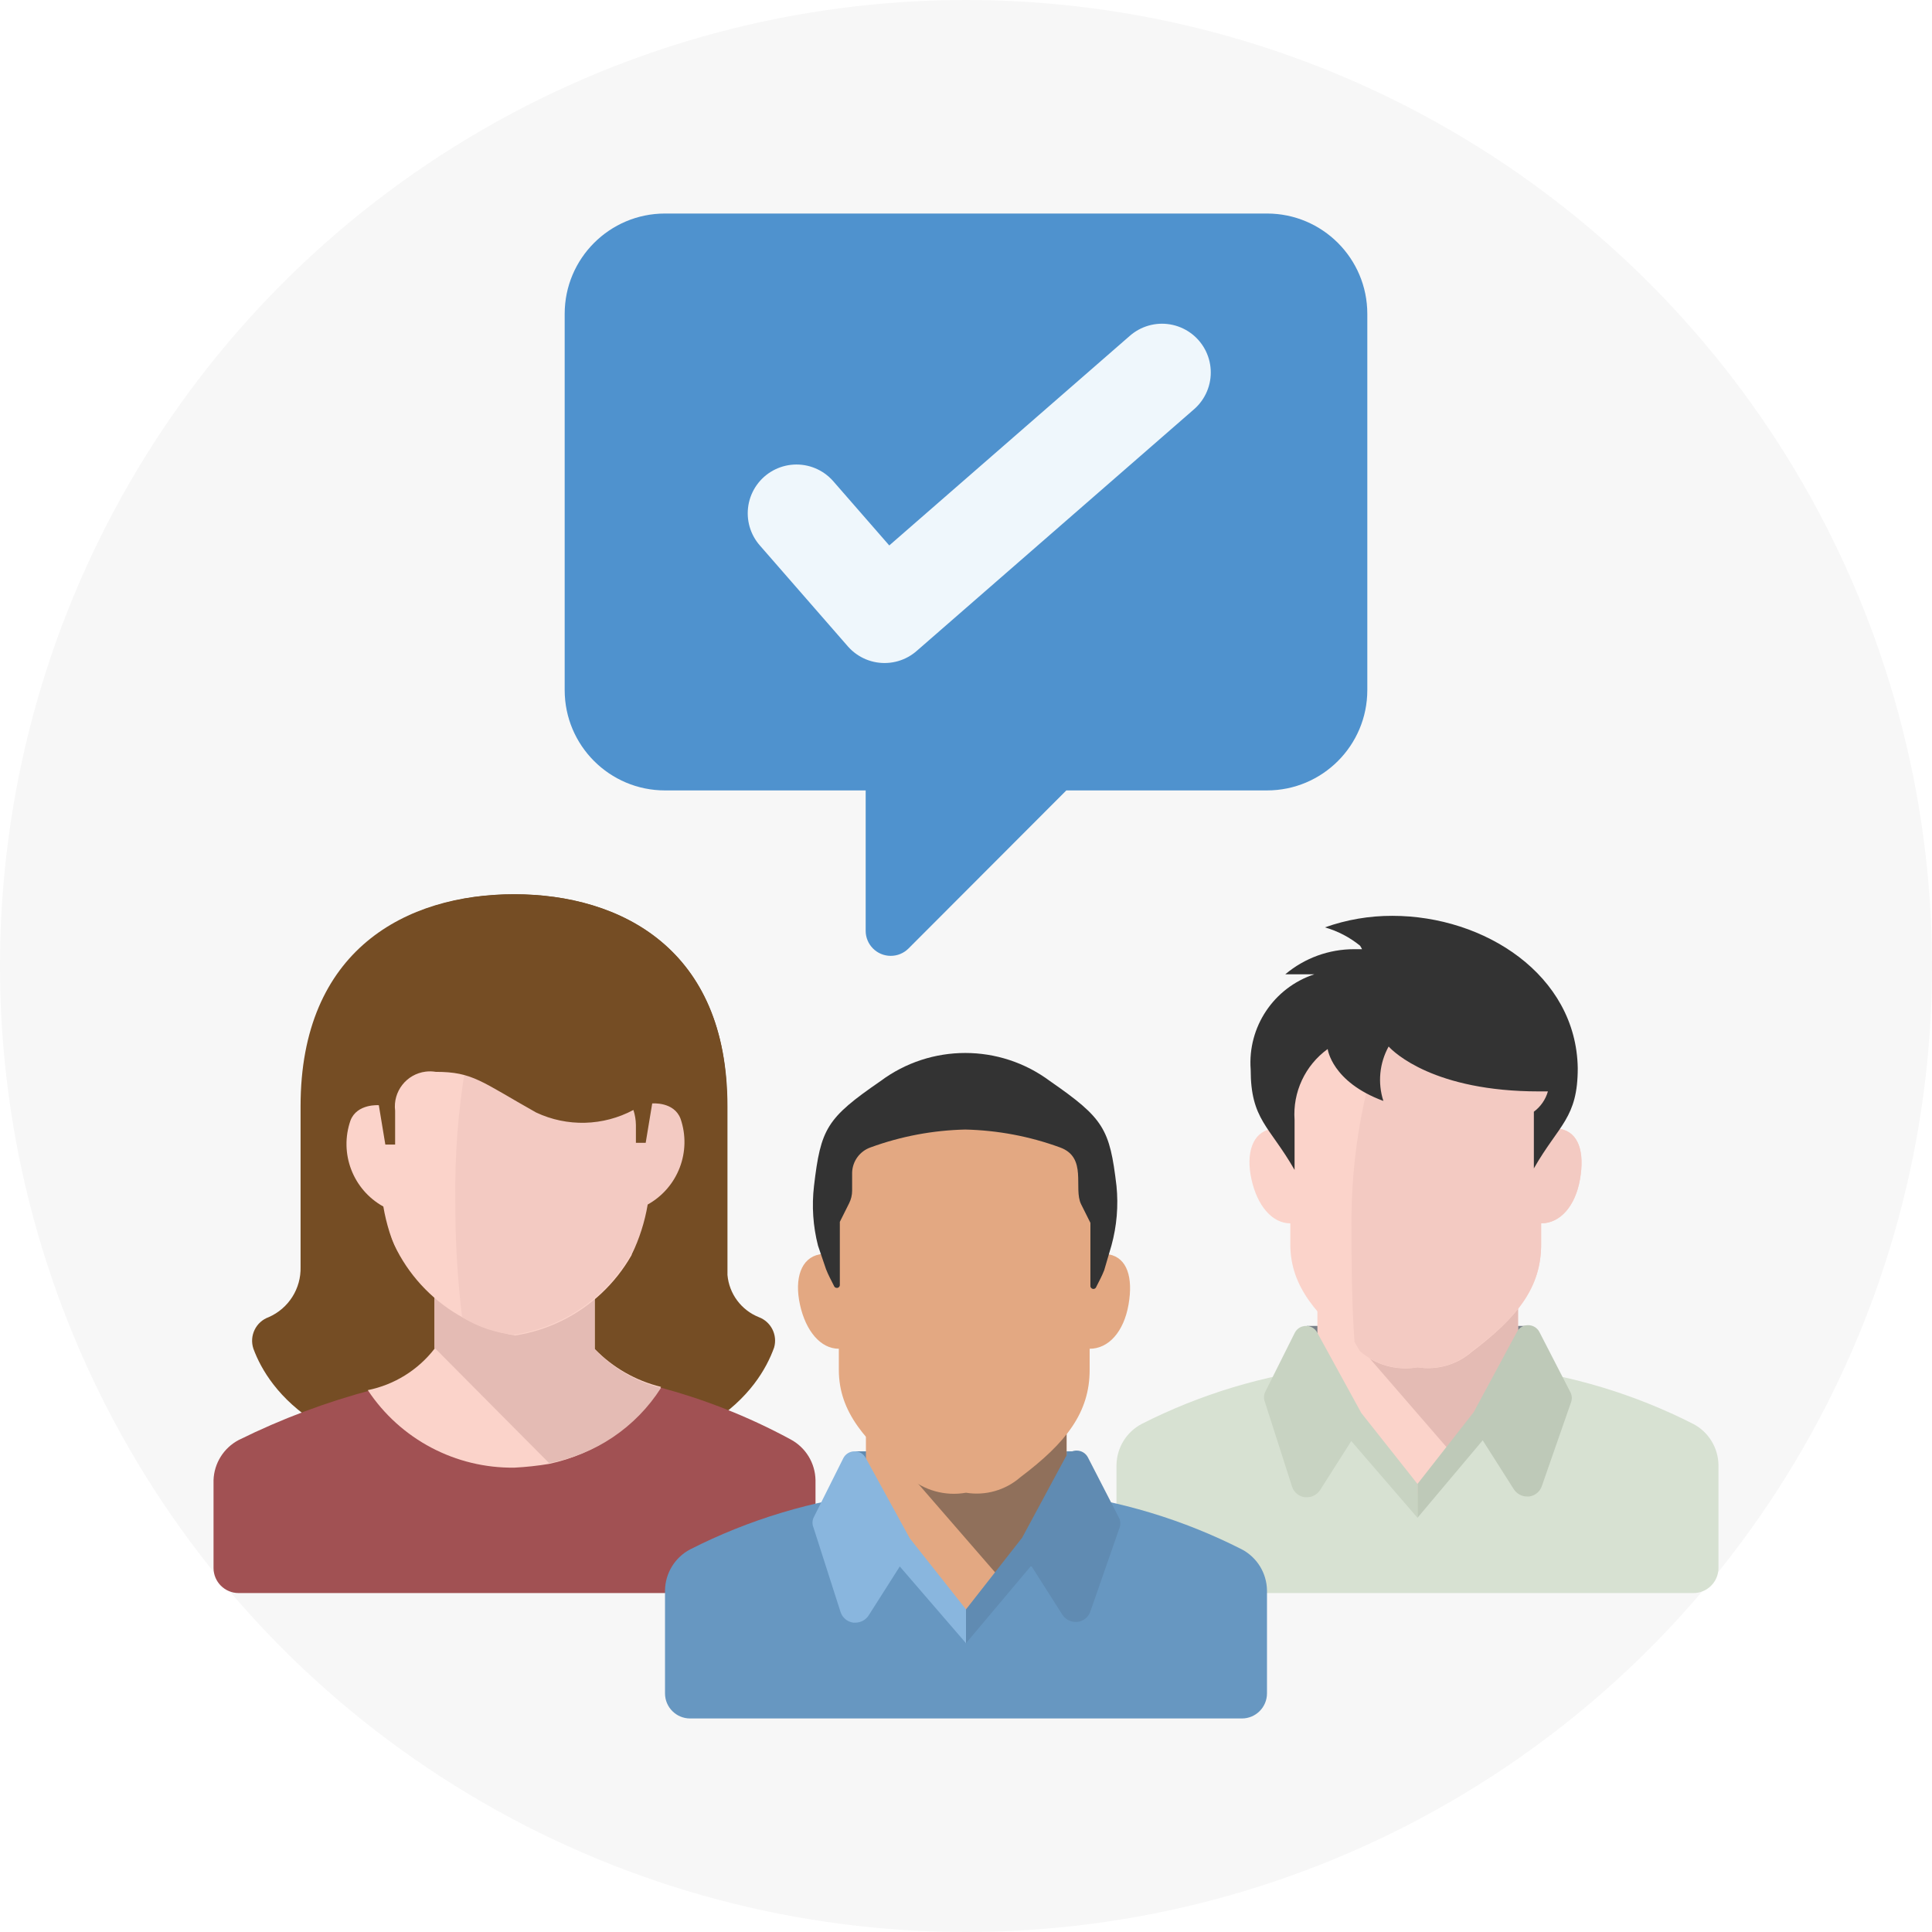
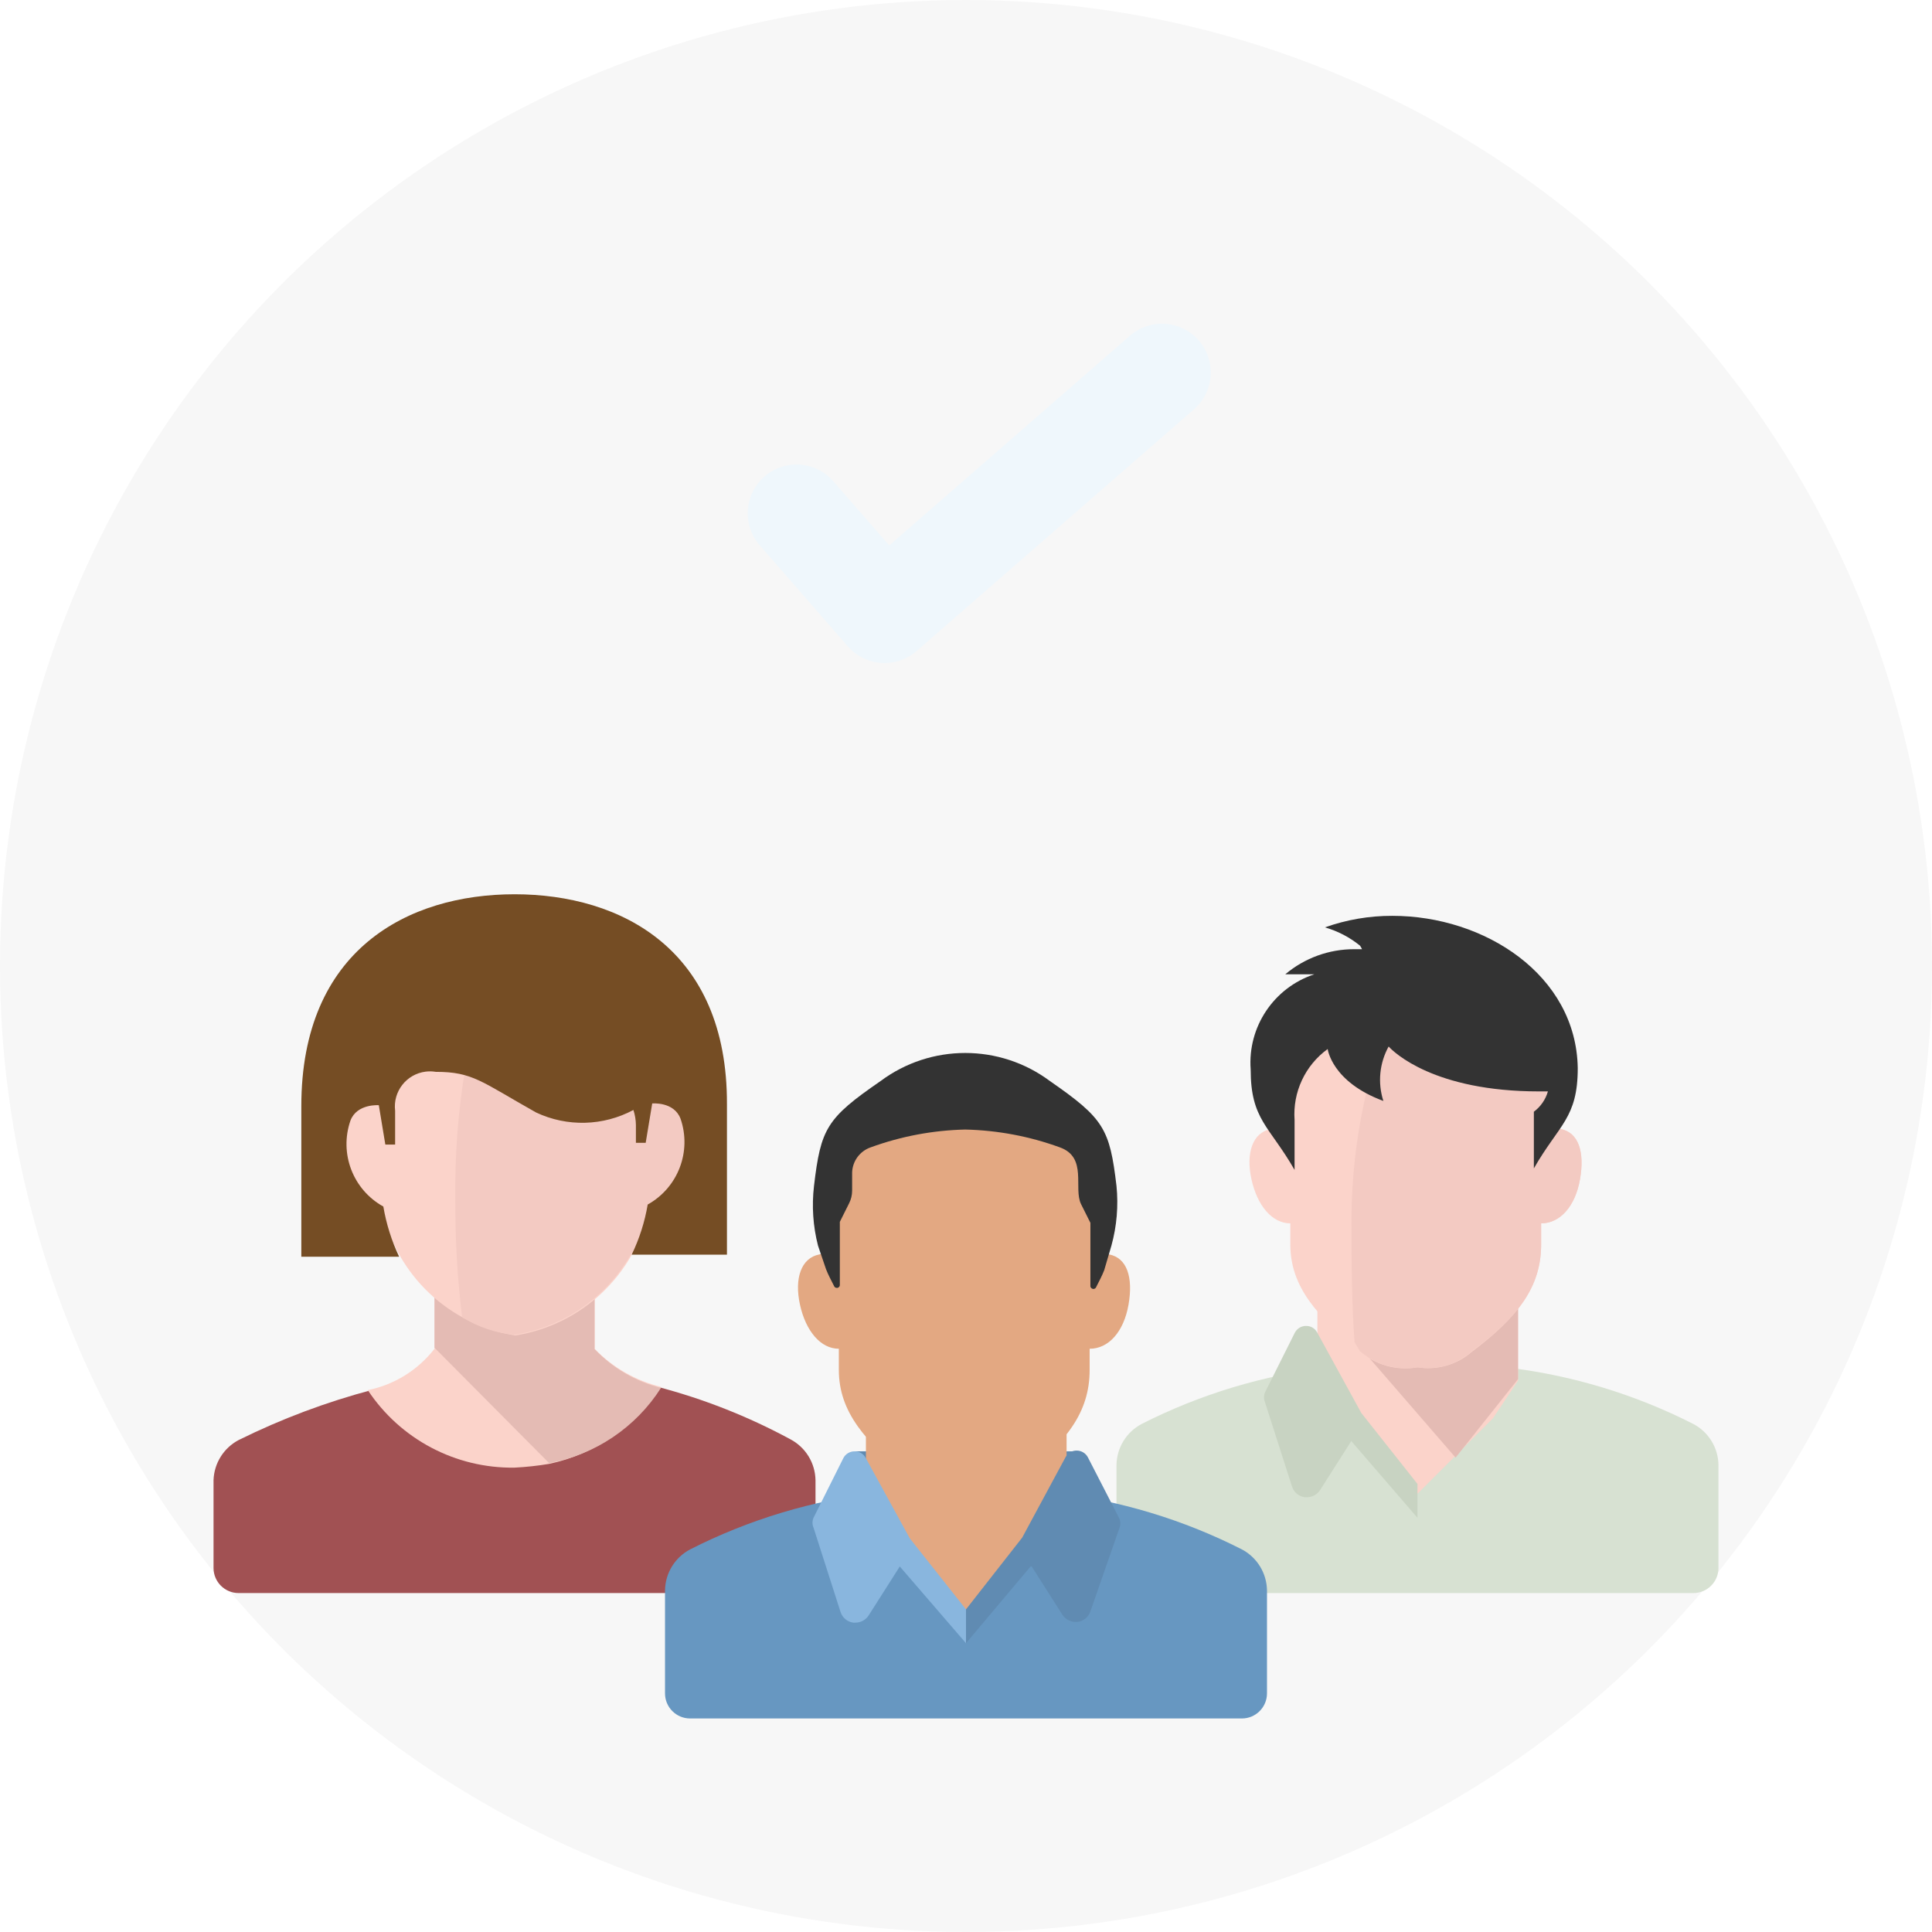
<svg xmlns="http://www.w3.org/2000/svg" id="Layer_2" data-name="Layer 2" viewBox="0 0 138.648 138.648" width="138.648" height="138.648">
  <g id="Backing_circles" data-name="Backing circles">
    <circle cx="69.324" cy="69.324" r="69.324" fill="#f7f7f7" />
  </g>
  <g id="Layer_1-2" data-name="Layer 1">
    <g>
-       <rect x="93.786" y="95.154" width="15.966" height="7.596" fill="#788088" />
      <path d="M121.524,102.192c-4.217-2.145-8.782-3.522-13.482-4.068h-12.6c-4.712.541-9.29,1.918-13.518,4.068-1.09.577-1.779,1.701-1.8,2.934v7.398c0,.994.806,1.8,1.8,1.8h39.6c.994,0,1.8-.806,1.8-1.8v-7.398c-.021-1.233-.71-2.357-1.8-2.934Z" fill="#d7e1d2" />
-       <path d="M55.554,96.702c.257-.901-.221-1.848-1.098-2.178-1.26-.503-2.13-1.673-2.25-3.024v-12.114c0-11.232-7.614-15.21-15.336-15.21s-15.3,3.978-15.3,15.21v11.538c.042,1.554-.862,2.977-2.286,3.6-.922.331-1.41,1.339-1.098,2.268,1.098,2.97,4.968,8.532,18.63,8.532,13.77,0,17.64-5.562,18.738-8.622Z" fill="#754d24" />
      <path d="M56.724,103.29c-6.087-3.293-12.88-5.065-19.8-5.166-6.885.384-13.621,2.16-19.8,5.22-1.073.568-1.76,1.667-1.8,2.88v6.3c0,.994.806,1.8,1.8,1.8h39.6c.994,0,1.8-.806,1.8-1.8v-6.3c-.021-1.233-.71-2.357-1.8-2.934Z" fill="#a15153" />
      <path d="M47.436,99.528c-1.808-.441-3.455-1.383-4.752-2.718v-12.78h-11.502v12.762c-1.188,1.532-2.887,2.586-4.788,2.97,2.334,3.526,6.302,5.621,10.53,5.562.832-.043,1.662-.133,2.484-.27,3.304-.702,6.193-2.69,8.028-5.526Z" fill="#fbd3ca" />
      <path d="M42.666,96.81v-12.78h-11.484v12.69l8.226,8.28c3.311-.605,6.22-2.562,8.028-5.4-1.823-.457-3.478-1.425-4.77-2.79Z" fill="#e4bbb4" />
      <path d="M50.1,78.486c-.507-.406-1.155-.594-1.8-.522,0-.684-.108-1.368-.216-2.088-.573-5.693-5.441-9.979-11.16-9.828-5.705-.122-10.543,4.167-11.106,9.846-.108.72-.18,1.404-.216,2.088-.645-.07-1.292.118-1.8.522-.991.958-1.347,2.398-.918,3.708.36,2.024,1.785,3.697,3.726,4.374l.828.252c1.023,4.678,4.81,8.251,9.54,9,4.744-.743,8.549-4.313,9.594-9l.792-.252c1.941-.677,3.366-2.35,3.726-4.374.419-1.329.033-2.78-.99-3.726Z" fill="#fbd3ca" />
      <path d="M48.606,78.468s.18,0,.36-.468c-.233-.031-.469-.031-.702,0,0-.684-.108-1.368-.216-2.088-.554-5.693-5.406-9.995-11.124-9.864h-.81l-.288,1.296c-2.176,6.022-3.244,12.389-3.15,18.792-.014,2.804.148,5.605.486,8.388,1.137.712,2.426,1.144,3.762,1.26,4.744-.743,8.549-4.313,9.594-9l.792-.252.648-.288c1.348-.788,2.253-2.159,2.448-3.708.432-2.286-.324-4.41-1.8-4.068Z" fill="#f3cac2" />
      <path d="M36.924,64.176c-7.65,0-15.3,3.978-15.3,15.21v10.8h7.02c-.541-1.142-.923-2.354-1.134-3.6-2.184-1.21-3.179-3.816-2.358-6.174.468-1.224,2.034-1.098,2.034-1.098l.468,2.826h.702v-2.43c-.168-1.381.816-2.638,2.197-2.806.239-.029.481-.024.719.016,2.664,0,3.258.702,7.2,2.916,2.225,1.048,4.816.981,6.984-.18.115.349.175.713.18,1.08v1.278h.702l.468-2.826s1.566-.144,2.034,1.098c.811,2.352-.183,4.947-2.358,6.156-.21,1.249-.598,2.461-1.152,3.6h6.84v-10.8c.036-11.088-7.578-15.066-15.246-15.066Z" fill="#754d24" />
      <polygon points="96.342 101.778 101.742 107.178 107.142 101.778 108.942 99.078 108.942 92.886 94.542 92.886 94.542 99.078 96.342 101.778" fill="#fbd3ca" />
      <polygon points="97.242 96.27 104.46 104.604 108.942 98.97 108.942 93.57 97.242 96.27" fill="#e4bbb4" />
      <path d="M101.724,98.124c1.403.229,2.835-.181,3.906-1.116,3.294-2.484,4.968-4.644,4.968-7.704v-1.512c1.35,0,2.448-1.206,2.79-3.168s-.108-3.348-1.386-3.6c-.558-.108-.504-.288-.504-.288v-2.7c.234-4.356-2.736-9-9.9-9s-10.134,4.644-9.9,9v2.7s0,.162-.504.288c-1.296.252-1.8,1.71-1.386,3.6s1.476,3.168,2.79,3.168v1.512c0,3.06,1.944,5.166,4.95,7.65,1.142,1.004,2.679,1.435,4.176,1.17Z" fill="#fbd3ca" />
      <path d="M105.648,96.954c3.276-2.43,4.95-4.59,4.95-7.65v-1.512c1.35,0,2.448-1.206,2.79-3.168s-.108-3.348-1.386-3.6c-.558-.108-.504-.288-.504-.288v-2.7c.234-4.356-2.736-9-9.9-9h-.648l-1.026,3.42c-2.016,5.028-3.014,10.406-2.934,15.822,0,1.8,0,5.112.216,8.028l.378.648c1.133.994,2.654,1.423,4.14,1.17,1.417.22,2.858-.21,3.924-1.17Z" fill="#f3cac2" />
      <path d="M110.076,79.782v4.068c1.8-3.15,3.15-3.6,3.15-7.2-.108-6.678-6.678-10.926-13.302-10.926-1.65-.006-3.288.274-4.842.828.92.263,1.777.71,2.52,1.314.054.08.102.165.144.252h-.558c-1.811-.005-3.565.633-4.95,1.8h2.088c-2.914.959-4.8,3.78-4.572,6.84,0,3.6,1.35,4.05,3.15,7.2v-3.582c-.143-1.995.756-3.922,2.376-5.094,0,0,.288,2.358,3.996,3.726-.418-1.299-.281-2.712.378-3.906.378.414,3.258,3.222,10.8,3.222h.63c-.166.584-.521,1.096-1.008,1.458Z" fill="#333" />
      <rect x="61.386" y="104.154" width="15.966" height="7.596" fill="#608bb2" />
      <path d="M89.124,111.192c-4.217-2.145-8.782-3.522-13.482-4.068h-12.6c-4.712.541-9.29,1.918-13.518,4.068-1.09.577-1.779,1.701-1.8,2.934v7.398c0,.994.806,1.8,1.8,1.8h39.6c.994,0,1.8-.806,1.8-1.8v-7.398c-.021-1.233-.71-2.357-1.8-2.934Z" fill="#6797c1" />
      <polygon points="63.942 110.778 69.342 116.178 74.742 110.778 76.542 108.078 76.542 101.778 62.142 101.778 62.142 108.078 63.942 110.778" fill="#e3a882" />
-       <polygon points="64.842 105.27 71.934 113.442 76.542 107.502 76.542 102.57 64.842 105.27" fill="#90705b" />
      <path d="M69.324,107.124c1.403.229,2.835-.181,3.906-1.116,3.294-2.484,4.968-4.644,4.968-7.704v-1.512c1.35,0,2.448-1.206,2.79-3.168s-.108-3.348-1.386-3.6c-.558-.108-.504-.288-.504-.288v-2.7c.234-4.356-2.736-9-9.9-9s-10.134,4.644-9.9,9v2.7s0,.162-.504.288c-1.296.252-1.8,1.71-1.386,3.6s1.476,3.168,2.79,3.168v1.512c0,3.06,1.944,5.166,4.95,7.65,1.142,1.004,2.679,1.435,4.176,1.17Z" fill="#e3a882" />
      <path d="M79.764,89.376c.381-1.388.503-2.834.36-4.266-.486-4.104-.9-4.842-4.77-7.524-3.609-2.694-8.559-2.694-12.168,0-3.87,2.664-4.284,3.402-4.77,7.524-.168,1.434-.071,2.886.288,4.284l.576,1.692c.198.486.27.594.594,1.242.064.1.198.129.298.065.054-.035.09-.091.098-.155v-4.554l.666-1.332c.141-.279.215-.587.216-.9v-1.314c.03-.818.559-1.533,1.332-1.8,2.177-.794,4.469-1.225,6.786-1.278,2.317.053,4.609.484,6.786,1.278,2.016.72.954,2.934,1.53,4.086l.666,1.332v4.554c.015.118.123.202.241.188.064-.008.12-.044.155-.098.324-.648.396-.756.594-1.242l.522-1.782Z" fill="#333" />
-       <path d="M47.724,56.724h14.4v10.062c-.006.994.795,1.805,1.79,1.81.483.003.948-.189,1.288-.532l11.322-11.34h14.4c3.976,0,7.2-3.224,7.2-7.2v-27c0-3.976-3.224-7.2-7.2-7.2h-43.2c-3.976,0-7.2,3.224-7.2,7.2v27c0,3.976,3.224,7.2,7.2,7.2Z" fill="#4f92ce" />
      <path d="M80.304,108.924l-2.232-4.338c-.154-.296-.458-.483-.792-.486-.337-.012-.652.17-.81.468l-3.114,5.778-4.032,5.148v2.43l4.68-5.562,2.232,3.51c.208.325.568.522.954.522h.144c.426-.054.783-.348.918-.756l2.088-5.994c.089-.235.076-.496-.036-.72Z" fill="#608bb2" />
      <path d="M69.324,115.494l-4.032-5.094-3.168-5.778c-.158-.298-.473-.48-.81-.468-.334.003-.638.19-.792.486l-2.142,4.284c-.095.224-.095.478,0,.702l1.944,6.066c.135.408.492.702.918.756h.144c.386-0.0.746-.197.954-.522l2.232-3.51,4.752,5.508v-2.43Z" fill="#89b6de" />
-       <path d="M112.704,99.924l-2.232-4.338c-.154-.296-.458-.483-.792-.486-.337-.012-.652.17-.81.468l-3.114,5.778-4.032,5.148v2.43l4.68-5.562,2.232,3.51c.208.325.568.522.954.522h.144c.426-.054.783-.348.918-.756l2.088-5.994c.089-.235.076-.496-.036-.72Z" fill="#bec9b8" />
      <path d="M101.724,106.494l-4.032-5.094-3.168-5.778c-.158-.298-.473-.48-.81-.468-.334.003-.638.19-.792.486l-2.142,4.284c-.095.224-.095.478,0,.702l1.944,6.066c.135.408.492.702.918.756h.144c.386-0.0.746-.197.954-.522l2.232-3.51,4.752,5.508v-2.43Z" fill="#c8d3c2" />
      <polyline points="57.16 36.835 63.479 44.081 83.39 26.731" fill="none" stroke="#eff7fc" stroke-linecap="round" stroke-linejoin="round" stroke-width="7" />
    </g>
  </g>
</svg>